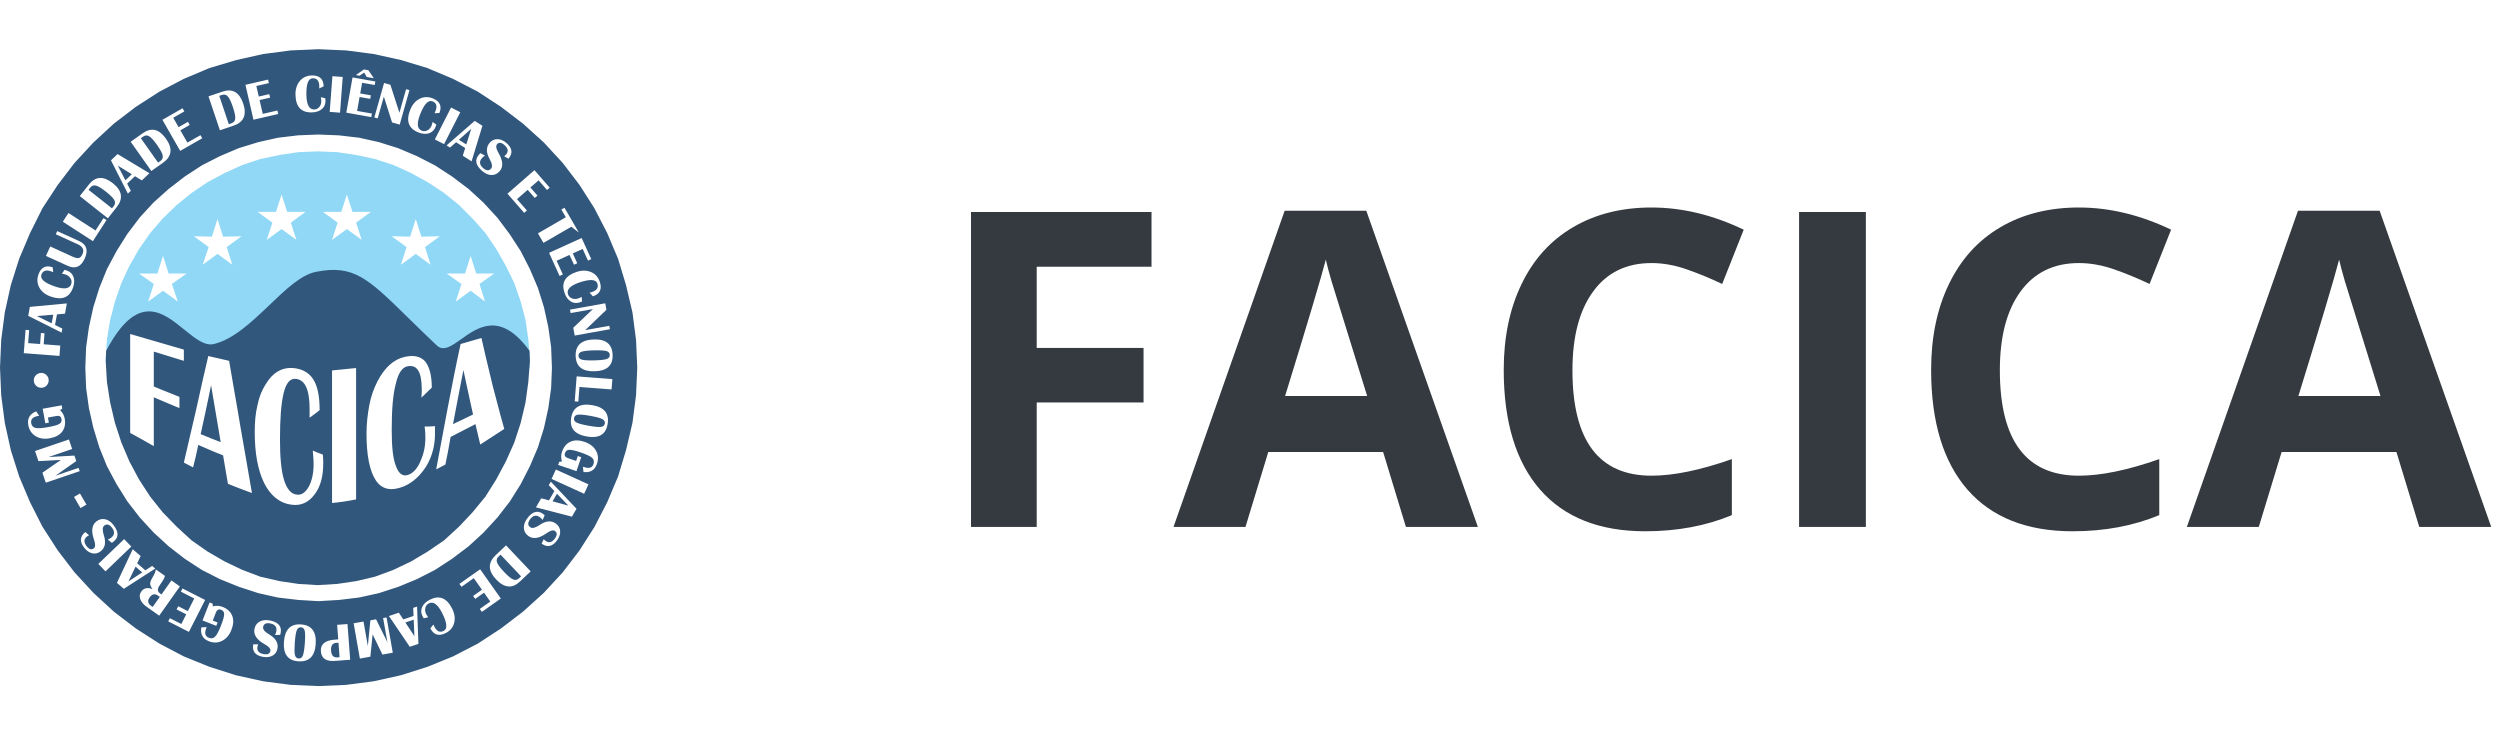
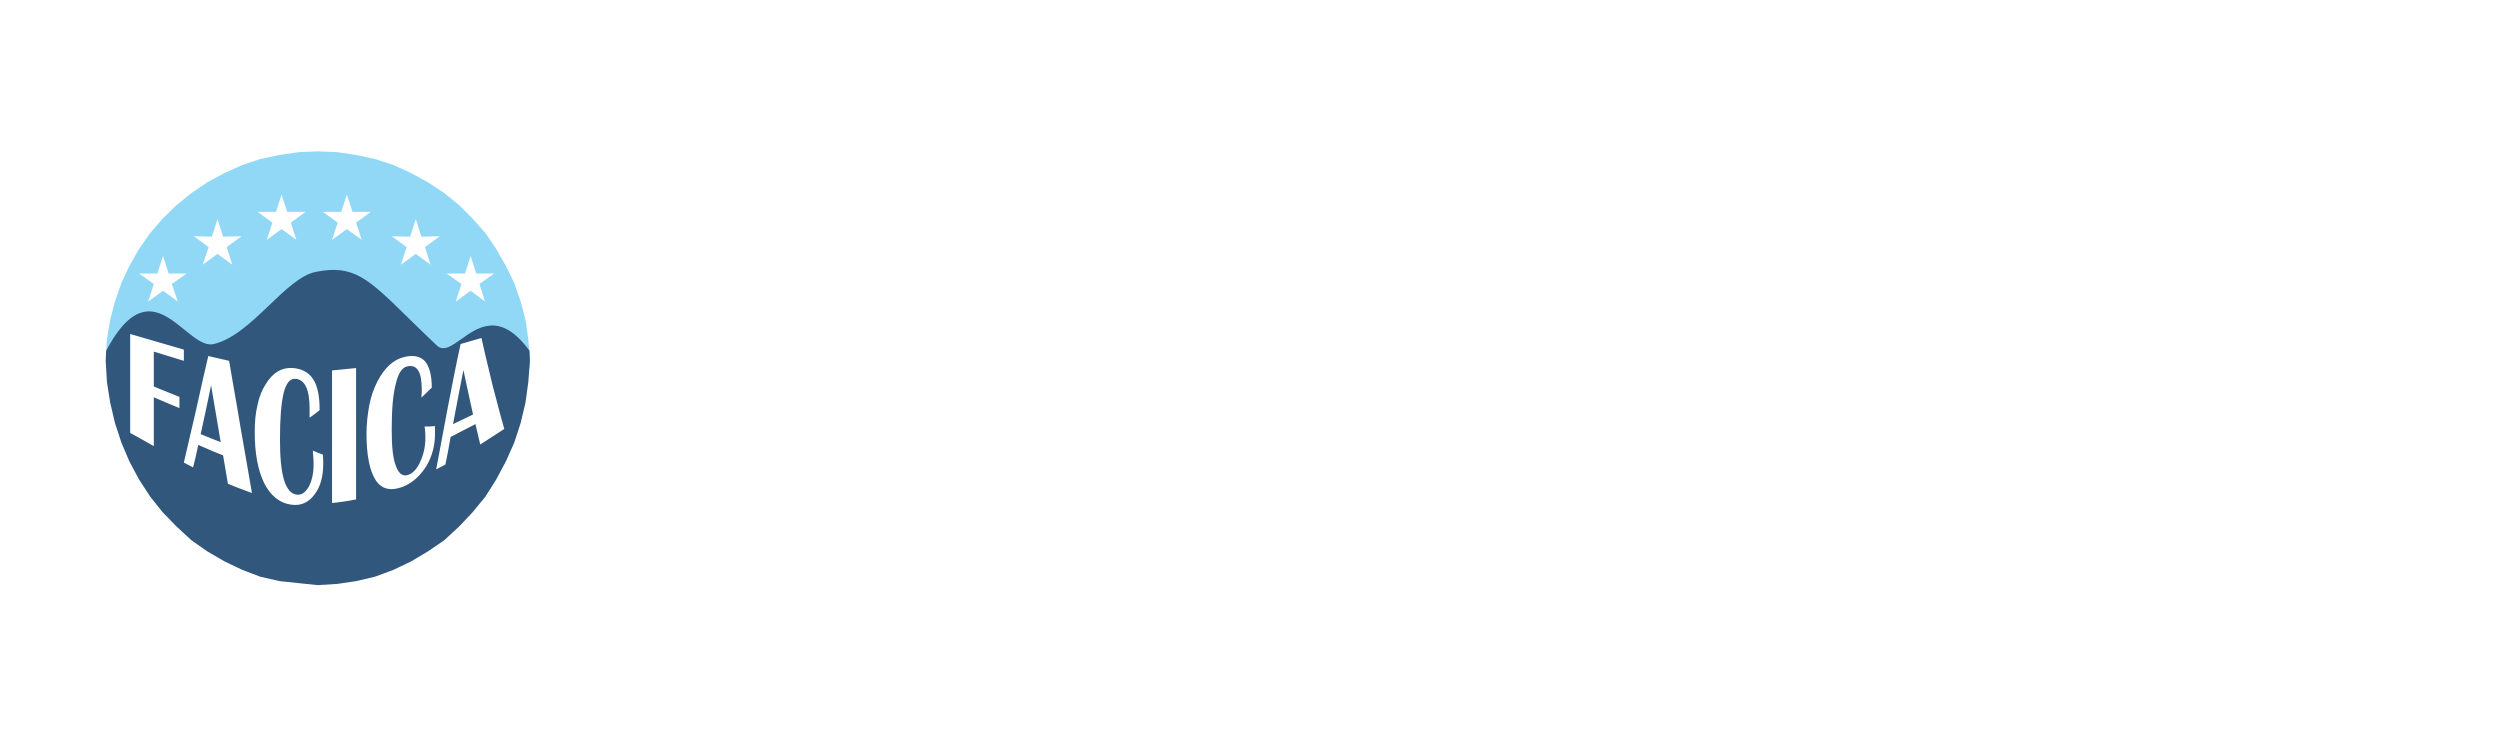
<svg xmlns="http://www.w3.org/2000/svg" width="102" height="30" viewBox="0 0 102 30" fill="none">
  <path fill-rule="evenodd" clip-rule="evenodd" d="M12.959 6.175L13.76 6.208L14.528 6.322L15.296 6.486L16.048 6.731L16.767 7.058L17.453 7.434L18.123 7.875L18.728 8.365L19.283 8.921L19.806 9.509L20.248 10.163L20.64 10.849L20.983 11.552L21.244 12.304L21.441 13.055L21.555 13.84L21.62 14.624L21.604 15.016L20.052 13.582L18.787 13.927L18.442 14.444L16.775 14.214L8.037 14.329L5.278 13.41L4.331 15.016L4.314 14.624L4.363 13.84L4.494 13.055L4.69 12.304L4.952 11.552L5.278 10.849L5.671 10.163L6.128 9.509L6.635 8.921L7.207 8.365L7.811 7.875L8.465 7.434L9.168 7.058L9.887 6.731L10.622 6.486L11.407 6.322L12.175 6.208L12.959 6.175ZM6.651 10.441L6.88 11.16H7.615L7.011 11.585L7.256 12.304L6.651 11.862L6.046 12.304L6.275 11.585L5.671 11.16H6.422L6.651 10.441ZM9.102 9.656L8.874 8.937L8.645 9.656L7.909 9.64L8.514 10.081L8.269 10.8L8.874 10.359L9.478 10.8L9.249 10.081L9.854 9.64L9.102 9.656ZM11.488 7.94L11.717 8.643H12.469L11.864 9.084L12.093 9.787L11.488 9.346L10.884 9.787L11.113 9.084L10.508 8.643H11.259L11.488 7.94ZM14.381 8.643L14.152 7.94L13.923 8.643H13.172L13.776 9.084L13.547 9.787L14.152 9.346L14.757 9.787L14.528 9.084L15.133 8.643H14.381ZM19.202 10.441L18.973 11.16H18.221L18.826 11.585L18.597 12.304L19.202 11.862L19.79 12.304L19.561 11.585L20.166 11.16H19.43L19.202 10.441ZM16.734 9.656L16.963 8.937L17.192 9.656L17.943 9.64L17.339 10.081L17.567 10.8L16.963 10.359L16.358 10.8L16.587 10.081L15.982 9.64L16.734 9.656Z" fill="#91D8F7" />
-   <path fill-rule="evenodd" clip-rule="evenodd" d="M13.76 23.824L12.959 23.873L12.175 23.824L11.407 23.71L10.622 23.53L9.887 23.252L9.168 22.909L8.465 22.501L7.811 22.043L7.207 21.487L6.635 20.899L6.128 20.262L5.671 19.559L5.278 18.824L4.952 18.056L4.69 17.255L4.494 16.421L4.363 15.588L4.314 14.738L4.331 14.313C5.607 11.892 6.639 12.732 7.526 13.454C7.957 13.804 8.353 14.126 8.727 14.036C9.534 13.84 10.285 13.122 10.996 12.442C11.652 11.815 12.274 11.219 12.877 11.094C14.424 10.782 15.002 11.348 16.658 12.97C16.997 13.302 17.382 13.678 17.829 14.101C18.1 14.348 18.426 14.116 18.819 13.836C19.516 13.339 20.423 12.693 21.604 14.313L21.62 14.738L21.555 15.588L21.441 16.421L21.244 17.255L20.983 18.056L20.64 18.824L20.248 19.559L19.806 20.262L19.283 20.899L18.728 21.487L18.123 22.043L17.453 22.501L16.767 22.909L16.048 23.252L15.296 23.53L14.528 23.71L13.76 23.824ZM7.501 14.722V14.264L7.501 14.264C6.766 14.052 6.03 13.839 5.311 13.627V15.637V17.663C5.638 17.843 5.965 18.023 6.275 18.203V17.206V16.209L6.279 16.211C6.621 16.357 6.963 16.504 7.321 16.65V16.193C7.186 16.137 7.053 16.084 6.921 16.032C6.703 15.945 6.489 15.86 6.275 15.768V15.065V14.346C6.48 14.411 6.684 14.473 6.888 14.534C7.092 14.595 7.297 14.656 7.501 14.722ZM9.557 15.939C9.486 15.533 9.415 15.127 9.348 14.722C9.054 14.657 8.776 14.591 8.499 14.526L8.498 14.526C8.351 15.14 8.215 15.755 8.081 16.361C8.051 16.496 8.021 16.631 7.991 16.765C7.828 17.484 7.664 18.186 7.501 18.873C7.566 18.905 7.628 18.938 7.689 18.971C7.75 19.003 7.811 19.036 7.877 19.069C7.958 18.775 8.024 18.464 8.089 18.154L8.089 18.154C8.169 18.188 8.249 18.222 8.327 18.256C8.586 18.369 8.839 18.478 9.102 18.579C9.135 18.774 9.168 18.965 9.2 19.156C9.233 19.349 9.266 19.542 9.299 19.739C9.625 19.87 9.952 20 10.279 20.115C10.204 19.694 10.132 19.273 10.061 18.853C9.977 18.361 9.893 17.871 9.805 17.386C9.726 16.9 9.641 16.418 9.557 15.939ZM8.193 17.715L8.187 17.712C8.22 17.549 8.257 17.385 8.294 17.221C8.33 17.058 8.367 16.895 8.4 16.732C8.428 16.588 8.46 16.442 8.493 16.293C8.534 16.104 8.575 15.911 8.612 15.719C8.644 15.913 8.677 16.103 8.709 16.292C8.742 16.487 8.775 16.681 8.808 16.879C8.874 17.255 8.939 17.647 9.004 18.039C8.745 17.942 8.469 17.828 8.193 17.715ZM13.087 18.515C12.979 18.476 12.866 18.434 12.763 18.383C12.768 18.457 12.773 18.524 12.777 18.584C12.788 18.724 12.796 18.831 12.796 18.922C12.796 19.298 12.73 19.608 12.6 19.853C12.469 20.082 12.306 20.213 12.109 20.18C11.88 20.164 11.701 19.951 11.586 19.576C11.472 19.2 11.423 18.644 11.423 17.925C11.423 17.075 11.472 16.454 11.57 16.046C11.668 15.637 11.832 15.441 12.044 15.457C12.436 15.474 12.632 15.882 12.632 16.683V17.042C12.671 17.014 12.711 16.985 12.752 16.955C12.848 16.885 12.949 16.813 13.041 16.732C13.041 16.176 12.959 15.752 12.779 15.474C12.6 15.196 12.322 15.049 11.962 15.016C11.488 14.983 11.113 15.212 10.835 15.686C10.688 15.915 10.573 16.193 10.508 16.52C10.426 16.846 10.393 17.206 10.393 17.631C10.393 18.497 10.524 19.183 10.769 19.69C11.014 20.196 11.39 20.523 11.88 20.589C12.273 20.654 12.6 20.491 12.828 20.18C13.073 19.87 13.188 19.445 13.188 18.905C13.188 18.807 13.188 18.693 13.172 18.546C13.144 18.535 13.116 18.525 13.087 18.515ZM14.528 17.696V15.016L13.547 15.114V17.811V20.523C13.874 20.491 14.201 20.442 14.528 20.376V17.696ZM17.747 17.386C17.6 17.402 17.47 17.402 17.322 17.402C17.355 17.598 17.355 17.762 17.355 17.876C17.355 18.203 17.29 18.513 17.159 18.807C17.045 19.085 16.881 19.281 16.685 19.363C16.456 19.461 16.276 19.347 16.162 19.036C16.031 18.726 15.982 18.235 15.982 17.533C15.982 16.716 16.031 16.095 16.146 15.67C16.244 15.229 16.407 15 16.603 14.951C17.012 14.853 17.208 15.163 17.208 15.882C17.208 15.964 17.208 16.078 17.192 16.225C17.265 16.16 17.335 16.091 17.404 16.021C17.474 15.952 17.543 15.882 17.617 15.817C17.617 15.31 17.518 14.951 17.339 14.738C17.159 14.542 16.881 14.477 16.522 14.559C16.064 14.656 15.688 15 15.394 15.572C15.247 15.866 15.133 16.176 15.067 16.536C15.002 16.895 14.953 17.271 14.953 17.696C14.953 18.579 15.084 19.216 15.329 19.592C15.574 19.968 15.95 20.049 16.456 19.853C16.849 19.69 17.159 19.396 17.404 19.003C17.633 18.611 17.747 18.17 17.747 17.712V17.386ZM19.968 15.18C19.859 14.729 19.747 14.264 19.643 13.79C19.349 13.872 19.071 13.954 18.793 14.036C18.613 14.853 18.45 15.686 18.287 16.536L18.278 16.581C18.117 17.432 17.957 18.283 17.796 19.151C17.862 19.118 17.923 19.085 17.984 19.052C18.046 19.02 18.107 18.987 18.172 18.954C18.254 18.579 18.319 18.204 18.384 17.829L18.385 17.827C18.556 17.737 18.723 17.652 18.89 17.566C19.058 17.48 19.226 17.394 19.398 17.304L19.594 18.137L20.575 17.5C20.47 17.144 20.372 16.767 20.272 16.384C20.216 16.169 20.159 15.952 20.101 15.735C20.057 15.553 20.013 15.367 19.968 15.18ZM19.3 16.912C19.038 17.042 18.761 17.173 18.483 17.304C18.519 17.095 18.56 16.887 18.601 16.681C18.634 16.516 18.666 16.353 18.695 16.193C18.731 15.988 18.771 15.787 18.811 15.589C18.845 15.424 18.878 15.261 18.908 15.098C18.941 15.254 18.973 15.406 19.006 15.558C19.039 15.709 19.071 15.859 19.104 16.013C19.169 16.323 19.234 16.617 19.3 16.912Z" fill="#32577D" />
-   <path fill-rule="evenodd" clip-rule="evenodd" d="M14.119 27.943L12.992 27.992L11.864 27.943L10.737 27.796L9.625 27.55L8.547 27.207L7.501 26.782L6.504 26.259L5.54 25.639L4.641 24.952L3.808 24.184L3.04 23.351L2.353 22.452L1.732 21.488L1.226 20.491L0.784 19.445L0.441 18.366L0.196 17.255L0.049 16.128L0 15L0.049 13.872L0.196 12.745L0.441 11.633L0.784 10.555L1.226 9.509L1.732 8.496L2.353 7.548L3.04 6.649L3.808 5.816L4.641 5.048L5.54 4.361L6.504 3.74L7.501 3.217L8.547 2.776L9.642 2.449L10.737 2.204L11.864 2.057L12.992 2.008L14.119 2.057L15.247 2.204L16.358 2.449L17.437 2.776L18.483 3.217L19.496 3.74L20.444 4.361L21.343 5.048L22.192 5.816L22.96 6.649L23.647 7.548L24.251 8.496L24.774 9.509L25.216 10.555L25.542 11.633L25.804 12.745L25.951 13.872L26 15L25.951 16.128L25.804 17.255L25.542 18.366L25.216 19.445L24.774 20.491L24.251 21.504L23.647 22.452L22.96 23.351L22.192 24.184L21.343 24.952L20.444 25.639L19.496 26.259L18.483 26.782L17.437 27.207L16.358 27.55L15.247 27.796L14.119 27.943ZM13.825 24.478L12.992 24.527L12.175 24.478L11.341 24.38L10.54 24.2L9.74 23.939L8.972 23.628L8.236 23.253L7.534 22.795L6.88 22.288L6.275 21.733L5.703 21.112L5.197 20.458L4.756 19.755L4.363 19.02L4.053 18.252L3.808 17.451L3.628 16.65L3.514 15.833L3.481 15L3.514 14.166L3.628 13.349L3.808 12.532L4.053 11.748L4.363 10.98L4.756 10.244L5.197 9.542L5.703 8.872L6.259 8.267L6.88 7.711L7.534 7.205L8.236 6.747L8.972 6.371L9.74 6.045L10.54 5.799L11.341 5.62L12.158 5.522L12.992 5.489L13.825 5.522L14.659 5.62L15.46 5.799L16.244 6.045L17.012 6.371L17.747 6.747L18.45 7.205L19.12 7.711L19.725 8.267L20.297 8.888L20.787 9.542L21.244 10.244L21.62 10.98L21.947 11.748L22.192 12.532L22.372 13.349L22.486 14.166L22.519 15L22.486 15.833L22.372 16.65L22.192 17.468L21.947 18.252L21.62 19.02L21.244 19.755L20.803 20.458L20.297 21.112L19.725 21.733L19.12 22.288L18.45 22.795L17.747 23.253L17.012 23.628L16.26 23.939L15.46 24.2L14.642 24.38L13.825 24.478ZM1.189 13.47L1.043 13.459L0.97 14.409L2.427 14.521L2.459 14.099L1.782 14.047L1.816 13.598L1.67 13.586L1.636 14.036L1.149 13.999L1.189 13.47ZM2.727 12.379L1.218 12.521L1.152 12.887L2.513 13.57L2.543 13.407L2.246 13.26L2.324 12.827L2.652 12.798L2.727 12.379ZM2.173 12.84L2.109 13.193L1.507 12.895L2.173 12.84ZM2.631 11.01L2.528 11.166C2.59 11.176 2.637 11.187 2.667 11.197C2.762 11.23 2.832 11.283 2.878 11.358C2.923 11.433 2.932 11.51 2.905 11.59C2.839 11.784 2.62 11.817 2.248 11.691C1.816 11.543 1.629 11.383 1.688 11.21C1.744 11.046 1.874 10.999 2.077 11.068C2.1 11.076 2.131 11.088 2.171 11.104L2.15 10.905C1.863 10.807 1.668 10.908 1.566 11.207C1.501 11.399 1.516 11.578 1.611 11.743C1.706 11.909 1.863 12.029 2.082 12.104C2.542 12.261 2.842 12.134 2.982 11.724C3.038 11.56 3.042 11.416 2.995 11.291C2.948 11.167 2.858 11.082 2.723 11.036C2.698 11.027 2.667 11.018 2.631 11.01ZM3.228 9.835L2.335 9.429L2.276 9.558L3.169 9.965C3.379 10.06 3.445 10.195 3.365 10.371C3.324 10.461 3.274 10.513 3.216 10.527C3.158 10.541 3.071 10.521 2.954 10.468L2.05 10.056L1.874 10.441L2.767 10.848C3.073 10.987 3.303 10.888 3.456 10.551C3.61 10.213 3.534 9.974 3.228 9.835ZM3.897 9.404L2.793 8.691L2.563 9.046L3.791 9.839L4.345 8.979L4.222 8.9L3.897 9.404ZM3.255 8L4.401 8.907L4.761 8.451C5.037 8.102 4.985 7.777 4.604 7.475C4.221 7.173 3.896 7.19 3.63 7.526L3.255 8ZM4.638 8.413L4.569 8.5L3.612 7.744L3.681 7.656C3.744 7.576 3.822 7.548 3.916 7.572C4.008 7.596 4.145 7.68 4.326 7.823C4.507 7.966 4.62 8.08 4.665 8.166C4.71 8.251 4.701 8.333 4.638 8.413ZM6.096 7.067L4.797 6.286L4.527 6.542L5.217 7.899L5.338 7.785L5.187 7.491L5.506 7.189L5.787 7.36L6.096 7.067ZM5.377 7.109L5.116 7.356L4.808 6.759L5.377 7.109ZM5.332 5.784L6.174 6.977L6.649 6.642C7.013 6.385 7.054 6.059 6.774 5.662C6.492 5.263 6.176 5.188 5.825 5.435L5.332 5.784ZM6.541 6.571L6.45 6.635L5.746 5.639L5.837 5.575C5.921 5.516 6.004 5.51 6.086 5.56C6.168 5.609 6.276 5.728 6.409 5.916C6.542 6.105 6.618 6.247 6.637 6.341C6.656 6.436 6.624 6.512 6.541 6.571ZM7.521 4.546L7.449 4.418L6.627 4.888L7.352 6.156L8.251 5.642L8.179 5.515L7.646 5.819L7.359 5.317L7.741 5.098L7.669 4.971L7.286 5.189L7.067 4.805L7.521 4.546ZM8.507 3.931L8.972 5.315L9.523 5.13C9.945 4.989 10.078 4.687 9.924 4.227C9.768 3.764 9.487 3.601 9.08 3.738L8.507 3.931ZM9.44 5.031L9.335 5.067L8.946 3.91L9.052 3.875C9.148 3.842 9.23 3.861 9.294 3.932C9.359 4.003 9.428 4.148 9.501 4.366C9.575 4.585 9.607 4.742 9.598 4.839C9.589 4.934 9.537 4.999 9.44 5.031ZM10.969 3.391L10.937 3.248L10.014 3.46L10.341 4.884L11.351 4.652L11.318 4.509L10.72 4.646L10.591 4.082L11.02 3.984L10.987 3.841L10.558 3.939L10.459 3.508L10.969 3.391ZM13.272 4.009L13.09 3.966C13.102 4.029 13.108 4.076 13.109 4.108C13.112 4.209 13.086 4.293 13.031 4.362C12.977 4.43 12.908 4.465 12.823 4.467C12.618 4.472 12.511 4.279 12.501 3.886C12.49 3.429 12.576 3.198 12.759 3.194C12.932 3.189 13.021 3.295 13.026 3.51C13.027 3.534 13.026 3.567 13.025 3.61L13.204 3.522C13.197 3.218 13.035 3.071 12.719 3.079C12.516 3.084 12.354 3.16 12.231 3.306C12.109 3.453 12.05 3.642 12.056 3.872C12.068 4.359 12.291 4.597 12.724 4.586C12.897 4.581 13.034 4.536 13.135 4.448C13.235 4.361 13.284 4.247 13.28 4.105C13.279 4.078 13.277 4.046 13.272 4.009ZM13.873 4.597L13.983 3.14L13.562 3.108L13.452 4.565L13.873 4.597ZM15.29 3.468L15.315 3.324L14.383 3.159L14.129 4.597L15.148 4.778L15.174 4.633L14.57 4.526L14.671 3.957L15.105 4.034L15.13 3.889L14.697 3.812L14.774 3.377L15.29 3.468ZM14.846 2.833L14.521 3.063L14.666 3.089L14.859 2.961L14.964 3.141L15.25 3.192L15.033 2.867L14.846 2.833ZM16.308 5.084L16.705 3.678L16.568 3.639L16.296 4.6L15.928 3.458L15.67 3.386L15.273 4.792L15.41 4.83L15.661 3.941L15.996 4.995L16.308 5.084ZM17.802 5.084L17.651 4.975C17.637 5.037 17.625 5.083 17.613 5.113C17.577 5.206 17.52 5.274 17.443 5.316C17.366 5.358 17.289 5.363 17.21 5.333C17.019 5.258 16.996 5.038 17.139 4.672C17.306 4.247 17.474 4.067 17.645 4.134C17.806 4.197 17.847 4.329 17.769 4.529C17.76 4.551 17.747 4.582 17.729 4.621L17.928 4.609C18.039 4.327 17.947 4.128 17.653 4.012C17.464 3.939 17.285 3.946 17.115 4.033C16.945 4.121 16.818 4.272 16.734 4.487C16.557 4.94 16.67 5.246 17.073 5.404C17.234 5.467 17.378 5.478 17.505 5.436C17.631 5.395 17.72 5.308 17.772 5.176C17.782 5.151 17.792 5.12 17.802 5.084ZM18.118 5.881L18.78 4.579L18.404 4.387L17.741 5.689L18.118 5.881ZM19.241 6.582L19.683 5.132L19.369 4.932L18.22 5.932L18.36 6.021L18.609 5.803L18.979 6.039L18.882 6.354L19.241 6.582ZM19.025 5.894L18.723 5.702L19.226 5.257L19.025 5.894ZM20.571 6.375L20.744 6.476C20.932 6.257 20.905 6.042 20.662 5.833C20.543 5.731 20.422 5.68 20.296 5.678C20.171 5.676 20.066 5.725 19.98 5.824C19.829 6 19.828 6.222 19.977 6.489C20.08 6.674 20.1 6.804 20.037 6.878C19.952 6.976 19.846 6.972 19.72 6.863C19.562 6.728 19.543 6.592 19.661 6.454C19.691 6.42 19.732 6.384 19.785 6.348L19.601 6.249C19.576 6.271 19.556 6.291 19.541 6.309C19.358 6.521 19.404 6.745 19.678 6.98C19.802 7.087 19.928 7.14 20.057 7.141C20.186 7.141 20.296 7.089 20.386 6.985C20.541 6.806 20.524 6.556 20.337 6.237C20.241 6.071 20.221 5.954 20.278 5.888C20.355 5.799 20.454 5.808 20.577 5.914C20.733 6.048 20.756 6.179 20.645 6.309C20.627 6.329 20.603 6.351 20.571 6.375ZM22.318 7.752L22.428 7.656L21.806 6.943L20.705 7.903L21.386 8.684L21.497 8.587L21.094 8.125L21.53 7.745L21.819 8.077L21.93 7.98L21.64 7.649L21.974 7.358L22.318 7.752ZM23.31 9.251L23.616 9.487L23.031 8.476L22.904 8.55L23.085 8.863L21.948 9.521L22.173 9.909L23.31 9.251ZM23.99 10.633L24.123 10.572L23.731 9.711L22.402 10.316L22.831 11.259L22.965 11.198L22.71 10.64L23.237 10.401L23.419 10.801L23.552 10.741L23.37 10.34L23.773 10.157L23.99 10.633ZM23.747 12.3L23.733 12.114C23.677 12.143 23.634 12.164 23.603 12.174C23.509 12.206 23.42 12.207 23.338 12.175C23.257 12.143 23.203 12.088 23.175 12.008C23.11 11.814 23.262 11.654 23.634 11.527C24.067 11.38 24.313 11.393 24.372 11.566C24.427 11.73 24.354 11.847 24.15 11.916C24.127 11.924 24.095 11.933 24.054 11.944L24.191 12.09C24.479 11.992 24.572 11.793 24.47 11.494C24.404 11.302 24.284 11.17 24.107 11.097C23.93 11.023 23.733 11.024 23.514 11.098C23.054 11.255 22.893 11.539 23.033 11.949C23.089 12.113 23.173 12.229 23.287 12.3C23.4 12.369 23.523 12.382 23.658 12.336C23.683 12.327 23.713 12.315 23.747 12.3ZM23.447 13.691L24.884 13.433L24.859 13.293L23.876 13.469L24.742 12.639L24.694 12.374L23.256 12.633L23.282 12.773L24.191 12.61L23.389 13.372L23.447 13.691ZM24.257 15.148C24.76 15.135 25.006 14.916 24.995 14.491C24.984 14.051 24.732 13.836 24.241 13.849C23.727 13.862 23.475 14.085 23.486 14.518C23.497 14.951 23.754 15.161 24.257 15.148ZM24.742 14.323C24.831 14.349 24.877 14.402 24.879 14.482C24.881 14.562 24.838 14.618 24.75 14.648C24.663 14.678 24.495 14.697 24.246 14.703C23.996 14.71 23.827 14.7 23.738 14.674C23.65 14.648 23.604 14.595 23.602 14.515C23.6 14.435 23.643 14.38 23.73 14.35C23.817 14.319 23.986 14.3 24.235 14.294C24.485 14.288 24.654 14.298 24.742 14.323ZM23.641 15.788L24.952 15.889L24.984 15.467L23.527 15.356L23.449 16.375L23.596 16.387L23.641 15.788ZM23.934 17.808C24.429 17.897 24.714 17.732 24.789 17.314C24.867 16.88 24.664 16.619 24.18 16.533C23.674 16.442 23.383 16.609 23.306 17.035C23.23 17.462 23.439 17.719 23.934 17.808ZM24.576 17.099C24.657 17.142 24.691 17.203 24.677 17.282C24.663 17.36 24.61 17.406 24.518 17.418C24.426 17.43 24.258 17.414 24.013 17.37C23.767 17.326 23.603 17.282 23.522 17.239C23.44 17.196 23.406 17.135 23.421 17.056C23.435 16.977 23.488 16.931 23.579 16.919C23.671 16.907 23.839 16.923 24.085 16.967C24.331 17.011 24.494 17.055 24.576 17.099ZM23.52 19.222L23.714 18.652L23.575 18.605L23.506 18.806L23.167 18.69C23.056 18.652 23.018 18.584 23.052 18.485C23.08 18.399 23.139 18.355 23.229 18.352C23.318 18.349 23.473 18.385 23.693 18.46C23.928 18.54 24.083 18.613 24.157 18.68C24.23 18.747 24.25 18.831 24.215 18.933C24.169 19.07 24.061 19.118 23.893 19.075L23.818 19.053L23.784 19.042L23.806 19.259C24.086 19.293 24.269 19.181 24.356 18.926C24.422 18.732 24.409 18.553 24.316 18.387C24.223 18.221 24.068 18.102 23.851 18.028C23.628 17.952 23.436 17.95 23.276 18.021C23.114 18.093 22.999 18.231 22.929 18.436C22.887 18.56 22.886 18.692 22.927 18.829L22.817 18.841L22.773 18.968L23.52 19.222ZM22.504 19.54L23.833 20.146L24.008 19.761L22.679 19.156L22.504 19.54ZM21.867 20.7L23.335 21.08L23.521 20.758L22.473 19.652L22.39 19.796L22.618 20.035L22.398 20.416L22.08 20.331L21.867 20.7ZM22.545 20.455L22.724 20.145L23.19 20.629L22.545 20.455ZM22.184 21.999L22.099 22.18C22.334 22.349 22.545 22.302 22.732 22.042C22.823 21.915 22.863 21.789 22.854 21.664C22.845 21.539 22.787 21.439 22.68 21.362C22.491 21.227 22.27 21.246 22.017 21.419C21.842 21.538 21.715 21.569 21.636 21.512C21.53 21.436 21.525 21.331 21.622 21.195C21.743 21.027 21.877 20.995 22.024 21.1C22.061 21.127 22.1 21.165 22.141 21.214L22.223 21.022C22.198 20.999 22.177 20.981 22.158 20.968C21.931 20.805 21.712 20.87 21.501 21.164C21.406 21.297 21.364 21.427 21.375 21.556C21.386 21.685 21.448 21.79 21.56 21.87C21.752 22.008 21.999 21.969 22.301 21.755C22.458 21.644 22.572 21.614 22.643 21.665C22.738 21.733 22.738 21.833 22.644 21.965C22.524 22.132 22.395 22.166 22.257 22.067C22.235 22.052 22.211 22.029 22.184 21.999ZM21.651 23.312L20.646 22.251L20.224 22.651C19.901 22.957 19.907 23.286 20.241 23.639C20.577 23.993 20.9 24.023 21.212 23.728L21.651 23.312ZM20.342 22.706L20.422 22.63L21.261 23.515L21.18 23.592C21.106 23.662 21.025 23.679 20.936 23.642C20.848 23.605 20.724 23.502 20.566 23.335C20.407 23.167 20.312 23.038 20.279 22.947C20.247 22.856 20.268 22.776 20.342 22.706ZM19.576 24.845L19.661 24.965L20.433 24.419L19.591 23.226L18.744 23.823L18.829 23.943L19.33 23.589L19.664 24.061L19.304 24.315L19.389 24.435L19.748 24.181L20.004 24.543L19.576 24.845ZM17.288 25.226L17.47 25.186C17.433 25.135 17.406 25.095 17.392 25.067C17.346 24.977 17.334 24.89 17.353 24.804C17.373 24.719 17.42 24.658 17.496 24.619C17.678 24.526 17.858 24.655 18.037 25.005C18.244 25.413 18.265 25.658 18.102 25.741C17.948 25.819 17.822 25.762 17.724 25.57C17.714 25.549 17.7 25.519 17.683 25.48L17.559 25.637C17.696 25.907 17.906 25.971 18.188 25.827C18.368 25.736 18.482 25.597 18.53 25.412C18.577 25.227 18.549 25.031 18.444 24.826C18.223 24.392 17.92 24.273 17.534 24.47C17.38 24.548 17.276 24.648 17.223 24.771C17.169 24.892 17.175 25.017 17.239 25.143C17.252 25.167 17.268 25.195 17.288 25.226ZM15.869 25.134L16.719 26.389L17.072 26.271L17.016 24.748L16.859 24.801L16.872 25.132L16.455 25.272L16.272 24.998L15.869 25.134ZM16.539 25.398L16.879 25.284L16.908 25.955L16.539 25.398ZM14.428 25.43L14.683 26.869L15.111 26.793L15.203 25.88L15.603 26.706L16.026 26.631L15.771 25.192L15.631 25.217L15.805 26.2L15.344 25.268L15.111 25.309L15.008 26.359L14.831 25.359L14.428 25.43ZM14.287 26.918L14.177 25.461L13.755 25.493L13.8 26.087L13.654 26.098C13.258 26.128 13.071 26.287 13.092 26.576C13.114 26.862 13.303 26.992 13.66 26.965L14.287 26.918ZM13.715 26.23L13.81 26.222L13.855 26.814L13.76 26.821C13.606 26.833 13.522 26.743 13.508 26.552C13.493 26.349 13.562 26.241 13.715 26.23ZM11.585 26.18C11.547 26.682 11.74 26.949 12.164 26.981C12.603 27.014 12.842 26.785 12.879 26.295C12.918 25.782 12.721 25.509 12.289 25.477C11.858 25.444 11.623 25.679 11.585 26.18ZM12.356 26.746C12.322 26.832 12.264 26.872 12.184 26.866C12.105 26.86 12.054 26.812 12.032 26.721C12.011 26.631 12.01 26.462 12.028 26.214C12.047 25.965 12.074 25.798 12.109 25.712C12.143 25.627 12.201 25.587 12.281 25.593C12.36 25.599 12.411 25.647 12.433 25.737C12.454 25.826 12.456 25.996 12.437 26.245C12.418 26.494 12.391 26.661 12.356 26.746ZM10.532 26.287L10.332 26.289C10.281 26.574 10.414 26.744 10.73 26.8C10.884 26.827 11.015 26.81 11.124 26.748C11.232 26.685 11.298 26.59 11.321 26.46C11.361 26.232 11.249 26.041 10.985 25.887C10.801 25.78 10.719 25.678 10.735 25.583C10.758 25.455 10.852 25.405 11.015 25.434C11.22 25.47 11.306 25.577 11.274 25.756C11.266 25.801 11.249 25.852 11.222 25.91L11.431 25.902C11.441 25.869 11.448 25.842 11.452 25.82C11.501 25.544 11.347 25.375 10.992 25.312C10.831 25.283 10.695 25.302 10.583 25.367C10.472 25.432 10.404 25.533 10.38 25.669C10.339 25.902 10.48 26.108 10.803 26.288C10.971 26.381 11.047 26.471 11.032 26.557C11.012 26.673 10.922 26.716 10.762 26.688C10.559 26.652 10.473 26.55 10.503 26.383C10.507 26.356 10.517 26.325 10.532 26.287ZM8.264 25.314L8.824 25.534L8.878 25.397L8.68 25.32L8.811 24.985C8.854 24.876 8.924 24.841 9.022 24.879C9.105 24.912 9.147 24.973 9.146 25.062C9.145 25.151 9.102 25.304 9.018 25.521C8.927 25.753 8.846 25.904 8.776 25.975C8.707 26.045 8.622 26.061 8.522 26.022C8.386 25.969 8.343 25.86 8.394 25.694L8.419 25.619L8.432 25.586L8.214 25.598C8.168 25.877 8.271 26.065 8.522 26.163C8.713 26.238 8.893 26.232 9.062 26.146C9.232 26.061 9.359 25.912 9.442 25.698C9.528 25.48 9.538 25.288 9.474 25.124C9.41 24.96 9.277 24.838 9.076 24.759C8.953 24.712 8.822 24.705 8.683 24.739L8.677 24.629L8.551 24.58L8.264 25.314ZM6.93 25.221L6.864 25.352L7.707 25.781L8.369 24.479L7.446 24.009L7.38 24.14L7.926 24.418L7.664 24.934L7.272 24.734L7.205 24.865L7.598 25.064L7.397 25.459L6.93 25.221ZM6.496 25.119L7.339 23.926L6.994 23.682L6.589 24.254L6.53 24.212C6.419 24.134 6.412 24.027 6.509 23.889L6.57 23.799L6.619 23.727C6.677 23.645 6.714 23.567 6.729 23.495L6.354 23.23C6.357 23.296 6.317 23.401 6.233 23.543C6.163 23.661 6.127 23.749 6.126 23.807C6.124 23.864 6.156 23.94 6.221 24.035C6.019 23.957 5.866 23.991 5.764 24.136C5.697 24.23 5.684 24.334 5.724 24.447C5.764 24.56 5.85 24.663 5.984 24.757L6.496 25.119ZM6.45 24.303L6.52 24.353L6.229 24.764L6.159 24.715C6.028 24.622 6.011 24.507 6.108 24.37C6.205 24.233 6.319 24.211 6.45 24.303ZM5.416 22.408L4.771 23.781L5.053 24.023L6.333 23.198L6.208 23.09L5.93 23.27L5.597 22.983L5.738 22.686L5.416 22.408ZM5.531 23.12L5.803 23.354L5.241 23.721L5.531 23.12ZM5.066 21.996L4.012 23.007L4.304 23.312L5.358 22.3L5.066 21.996ZM3.633 21.839L3.483 21.707C3.256 21.887 3.242 22.102 3.441 22.354C3.538 22.476 3.648 22.55 3.77 22.576C3.893 22.601 4.005 22.573 4.108 22.492C4.29 22.348 4.333 22.131 4.237 21.84C4.172 21.638 4.177 21.507 4.253 21.447C4.355 21.366 4.458 21.391 4.561 21.521C4.69 21.684 4.683 21.822 4.541 21.934C4.506 21.962 4.459 21.989 4.4 22.015L4.562 22.147C4.59 22.13 4.614 22.114 4.632 22.1C4.851 21.926 4.849 21.698 4.625 21.414C4.523 21.286 4.409 21.21 4.283 21.184C4.156 21.16 4.038 21.19 3.93 21.276C3.745 21.422 3.713 21.67 3.836 22.019C3.899 22.201 3.896 22.318 3.828 22.373C3.736 22.445 3.64 22.418 3.539 22.291C3.411 22.13 3.414 21.996 3.548 21.89C3.569 21.874 3.597 21.857 3.633 21.839ZM3.263 20.134L3.021 20.274L3.284 20.729L3.527 20.589L3.263 20.134ZM2.812 17.931L1.429 18.402L1.569 18.814L2.485 18.765L1.73 19.287L1.869 19.694L3.252 19.223L3.206 19.088L2.261 19.41L3.112 18.812L3.036 18.588L1.983 18.646L2.944 18.319L2.812 17.931ZM1.742 16.677L1.849 17.27L1.993 17.244L1.956 17.035L2.309 16.971C2.424 16.95 2.491 16.992 2.509 17.095C2.525 17.184 2.495 17.251 2.419 17.297C2.342 17.343 2.189 17.386 1.961 17.427C1.716 17.471 1.545 17.482 1.448 17.459C1.351 17.437 1.293 17.373 1.274 17.267C1.249 17.124 1.319 17.03 1.487 16.986L1.564 16.969L1.599 16.963L1.474 16.783C1.213 16.89 1.106 17.076 1.154 17.341C1.19 17.543 1.289 17.693 1.451 17.793C1.613 17.893 1.806 17.923 2.031 17.882C2.263 17.841 2.432 17.749 2.538 17.609C2.644 17.468 2.678 17.292 2.64 17.079C2.617 16.949 2.554 16.834 2.451 16.733L2.542 16.67L2.518 16.537L1.742 16.677ZM1.463 15.31C1.405 15.37 1.377 15.442 1.379 15.524C1.382 15.609 1.413 15.681 1.474 15.739C1.534 15.797 1.607 15.824 1.691 15.822C1.774 15.82 1.845 15.789 1.903 15.728C1.96 15.667 1.988 15.594 1.986 15.509C1.984 15.427 1.953 15.357 1.891 15.299C1.83 15.241 1.758 15.213 1.675 15.216C1.592 15.218 1.521 15.249 1.463 15.31Z" fill="#32577D" />
-   <path d="M42.298 21.5H39.617V8.65H46.982V10.883H42.298V14.196H46.657V16.42H42.298V21.5ZM57.362 21.5L56.431 18.441H51.746L50.815 21.5H47.879L52.414 8.598H55.745L60.298 21.5H57.362ZM55.78 16.156C54.919 13.385 54.433 11.817 54.321 11.454C54.216 11.091 54.14 10.804 54.093 10.593C53.899 11.343 53.346 13.197 52.432 16.156H55.78ZM67.382 10.733C66.356 10.733 65.562 11.12 65 11.894C64.438 12.661 64.156 13.733 64.156 15.11C64.156 17.976 65.231 19.408 67.382 19.408C68.284 19.408 69.377 19.183 70.66 18.731V21.017C69.606 21.456 68.428 21.676 67.127 21.676C65.258 21.676 63.828 21.11 62.838 19.98C61.848 18.843 61.352 17.214 61.352 15.093C61.352 13.757 61.596 12.588 62.082 11.586C62.568 10.578 63.266 9.808 64.174 9.274C65.088 8.735 66.157 8.466 67.382 8.466C68.63 8.466 69.884 8.768 71.144 9.371L70.265 11.586C69.784 11.357 69.301 11.158 68.814 10.988C68.328 10.818 67.851 10.733 67.382 10.733ZM73.402 21.5V8.65H76.127V21.5H73.402ZM84.819 10.733C83.794 10.733 83 11.12 82.438 11.894C81.875 12.661 81.594 13.733 81.594 15.11C81.594 17.976 82.669 19.408 84.819 19.408C85.722 19.408 86.814 19.183 88.098 18.731V21.017C87.043 21.456 85.865 21.676 84.564 21.676C82.695 21.676 81.266 21.11 80.275 19.98C79.285 18.843 78.79 17.214 78.79 15.093C78.79 13.757 79.033 12.588 79.519 11.586C80.006 10.578 80.703 9.808 81.611 9.274C82.525 8.735 83.595 8.466 84.819 8.466C86.067 8.466 87.321 8.768 88.581 9.371L87.702 11.586C87.222 11.357 86.738 11.158 86.252 10.988C85.766 10.818 85.288 10.733 84.819 10.733ZM98.706 21.5L97.774 18.441H93.09L92.158 21.5H89.223L93.758 8.598H97.089L101.642 21.5H98.706ZM97.124 16.156C96.263 13.385 95.776 11.817 95.665 11.454C95.56 11.091 95.483 10.804 95.436 10.593C95.243 11.343 94.689 13.197 93.775 16.156H97.124Z" fill="#343A40" />
+   <path fill-rule="evenodd" clip-rule="evenodd" d="M13.76 23.824L12.959 23.873L11.407 23.71L10.622 23.53L9.887 23.252L9.168 22.909L8.465 22.501L7.811 22.043L7.207 21.487L6.635 20.899L6.128 20.262L5.671 19.559L5.278 18.824L4.952 18.056L4.69 17.255L4.494 16.421L4.363 15.588L4.314 14.738L4.331 14.313C5.607 11.892 6.639 12.732 7.526 13.454C7.957 13.804 8.353 14.126 8.727 14.036C9.534 13.84 10.285 13.122 10.996 12.442C11.652 11.815 12.274 11.219 12.877 11.094C14.424 10.782 15.002 11.348 16.658 12.97C16.997 13.302 17.382 13.678 17.829 14.101C18.1 14.348 18.426 14.116 18.819 13.836C19.516 13.339 20.423 12.693 21.604 14.313L21.62 14.738L21.555 15.588L21.441 16.421L21.244 17.255L20.983 18.056L20.64 18.824L20.248 19.559L19.806 20.262L19.283 20.899L18.728 21.487L18.123 22.043L17.453 22.501L16.767 22.909L16.048 23.252L15.296 23.53L14.528 23.71L13.76 23.824ZM7.501 14.722V14.264L7.501 14.264C6.766 14.052 6.03 13.839 5.311 13.627V15.637V17.663C5.638 17.843 5.965 18.023 6.275 18.203V17.206V16.209L6.279 16.211C6.621 16.357 6.963 16.504 7.321 16.65V16.193C7.186 16.137 7.053 16.084 6.921 16.032C6.703 15.945 6.489 15.86 6.275 15.768V15.065V14.346C6.48 14.411 6.684 14.473 6.888 14.534C7.092 14.595 7.297 14.656 7.501 14.722ZM9.557 15.939C9.486 15.533 9.415 15.127 9.348 14.722C9.054 14.657 8.776 14.591 8.499 14.526L8.498 14.526C8.351 15.14 8.215 15.755 8.081 16.361C8.051 16.496 8.021 16.631 7.991 16.765C7.828 17.484 7.664 18.186 7.501 18.873C7.566 18.905 7.628 18.938 7.689 18.971C7.75 19.003 7.811 19.036 7.877 19.069C7.958 18.775 8.024 18.464 8.089 18.154L8.089 18.154C8.169 18.188 8.249 18.222 8.327 18.256C8.586 18.369 8.839 18.478 9.102 18.579C9.135 18.774 9.168 18.965 9.2 19.156C9.233 19.349 9.266 19.542 9.299 19.739C9.625 19.87 9.952 20 10.279 20.115C10.204 19.694 10.132 19.273 10.061 18.853C9.977 18.361 9.893 17.871 9.805 17.386C9.726 16.9 9.641 16.418 9.557 15.939ZM8.193 17.715L8.187 17.712C8.22 17.549 8.257 17.385 8.294 17.221C8.33 17.058 8.367 16.895 8.4 16.732C8.428 16.588 8.46 16.442 8.493 16.293C8.534 16.104 8.575 15.911 8.612 15.719C8.644 15.913 8.677 16.103 8.709 16.292C8.742 16.487 8.775 16.681 8.808 16.879C8.874 17.255 8.939 17.647 9.004 18.039C8.745 17.942 8.469 17.828 8.193 17.715ZM13.087 18.515C12.979 18.476 12.866 18.434 12.763 18.383C12.768 18.457 12.773 18.524 12.777 18.584C12.788 18.724 12.796 18.831 12.796 18.922C12.796 19.298 12.73 19.608 12.6 19.853C12.469 20.082 12.306 20.213 12.109 20.18C11.88 20.164 11.701 19.951 11.586 19.576C11.472 19.2 11.423 18.644 11.423 17.925C11.423 17.075 11.472 16.454 11.57 16.046C11.668 15.637 11.832 15.441 12.044 15.457C12.436 15.474 12.632 15.882 12.632 16.683V17.042C12.671 17.014 12.711 16.985 12.752 16.955C12.848 16.885 12.949 16.813 13.041 16.732C13.041 16.176 12.959 15.752 12.779 15.474C12.6 15.196 12.322 15.049 11.962 15.016C11.488 14.983 11.113 15.212 10.835 15.686C10.688 15.915 10.573 16.193 10.508 16.52C10.426 16.846 10.393 17.206 10.393 17.631C10.393 18.497 10.524 19.183 10.769 19.69C11.014 20.196 11.39 20.523 11.88 20.589C12.273 20.654 12.6 20.491 12.828 20.18C13.073 19.87 13.188 19.445 13.188 18.905C13.188 18.807 13.188 18.693 13.172 18.546C13.144 18.535 13.116 18.525 13.087 18.515ZM14.528 17.696V15.016L13.547 15.114V17.811V20.523C13.874 20.491 14.201 20.442 14.528 20.376V17.696ZM17.747 17.386C17.6 17.402 17.47 17.402 17.322 17.402C17.355 17.598 17.355 17.762 17.355 17.876C17.355 18.203 17.29 18.513 17.159 18.807C17.045 19.085 16.881 19.281 16.685 19.363C16.456 19.461 16.276 19.347 16.162 19.036C16.031 18.726 15.982 18.235 15.982 17.533C15.982 16.716 16.031 16.095 16.146 15.67C16.244 15.229 16.407 15 16.603 14.951C17.012 14.853 17.208 15.163 17.208 15.882C17.208 15.964 17.208 16.078 17.192 16.225C17.265 16.16 17.335 16.091 17.404 16.021C17.474 15.952 17.543 15.882 17.617 15.817C17.617 15.31 17.518 14.951 17.339 14.738C17.159 14.542 16.881 14.477 16.522 14.559C16.064 14.656 15.688 15 15.394 15.572C15.247 15.866 15.133 16.176 15.067 16.536C15.002 16.895 14.953 17.271 14.953 17.696C14.953 18.579 15.084 19.216 15.329 19.592C15.574 19.968 15.95 20.049 16.456 19.853C16.849 19.69 17.159 19.396 17.404 19.003C17.633 18.611 17.747 18.17 17.747 17.712V17.386ZM19.968 15.18C19.859 14.729 19.747 14.264 19.643 13.79C19.349 13.872 19.071 13.954 18.793 14.036C18.613 14.853 18.45 15.686 18.287 16.536L18.278 16.581C18.117 17.432 17.957 18.283 17.796 19.151C17.862 19.118 17.923 19.085 17.984 19.052C18.046 19.02 18.107 18.987 18.172 18.954C18.254 18.579 18.319 18.204 18.384 17.829L18.385 17.827C18.556 17.737 18.723 17.652 18.89 17.566C19.058 17.48 19.226 17.394 19.398 17.304L19.594 18.137L20.575 17.5C20.47 17.144 20.372 16.767 20.272 16.384C20.216 16.169 20.159 15.952 20.101 15.735C20.057 15.553 20.013 15.367 19.968 15.18ZM19.3 16.912C19.038 17.042 18.761 17.173 18.483 17.304C18.519 17.095 18.56 16.887 18.601 16.681C18.634 16.516 18.666 16.353 18.695 16.193C18.731 15.988 18.771 15.787 18.811 15.589C18.845 15.424 18.878 15.261 18.908 15.098C18.941 15.254 18.973 15.406 19.006 15.558C19.039 15.709 19.071 15.859 19.104 16.013C19.169 16.323 19.234 16.617 19.3 16.912Z" fill="#32577D" />
</svg>